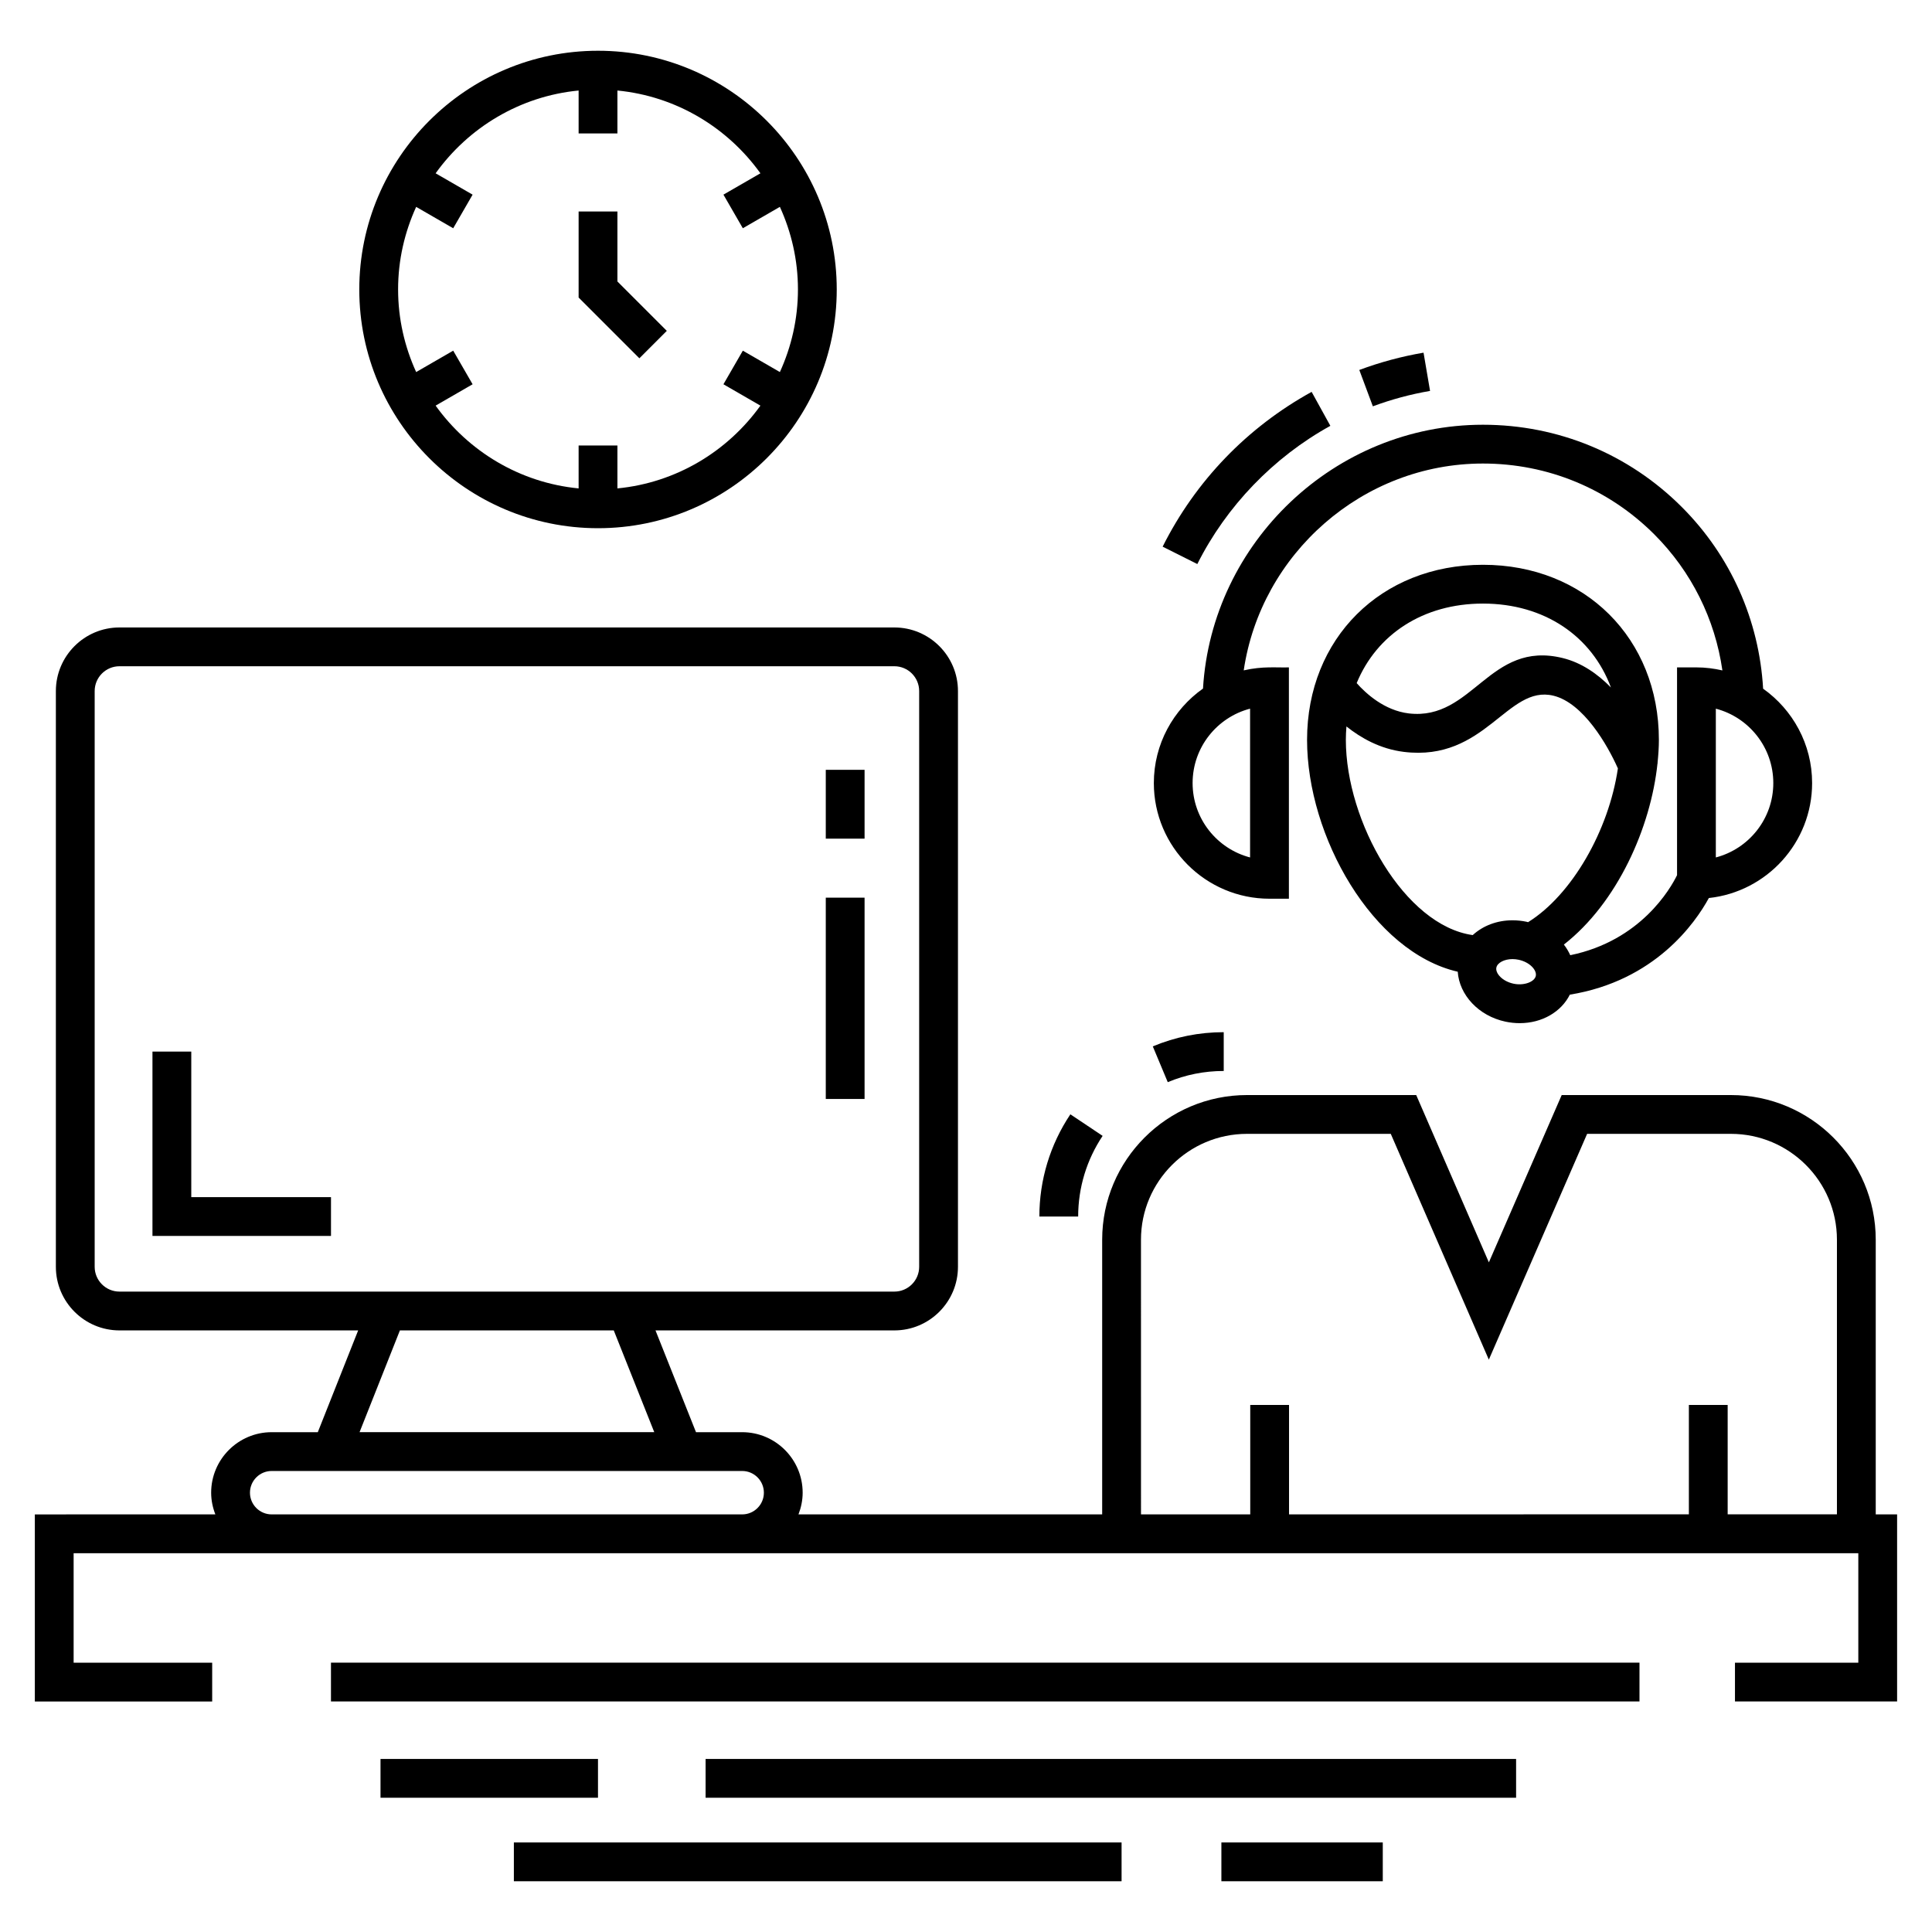
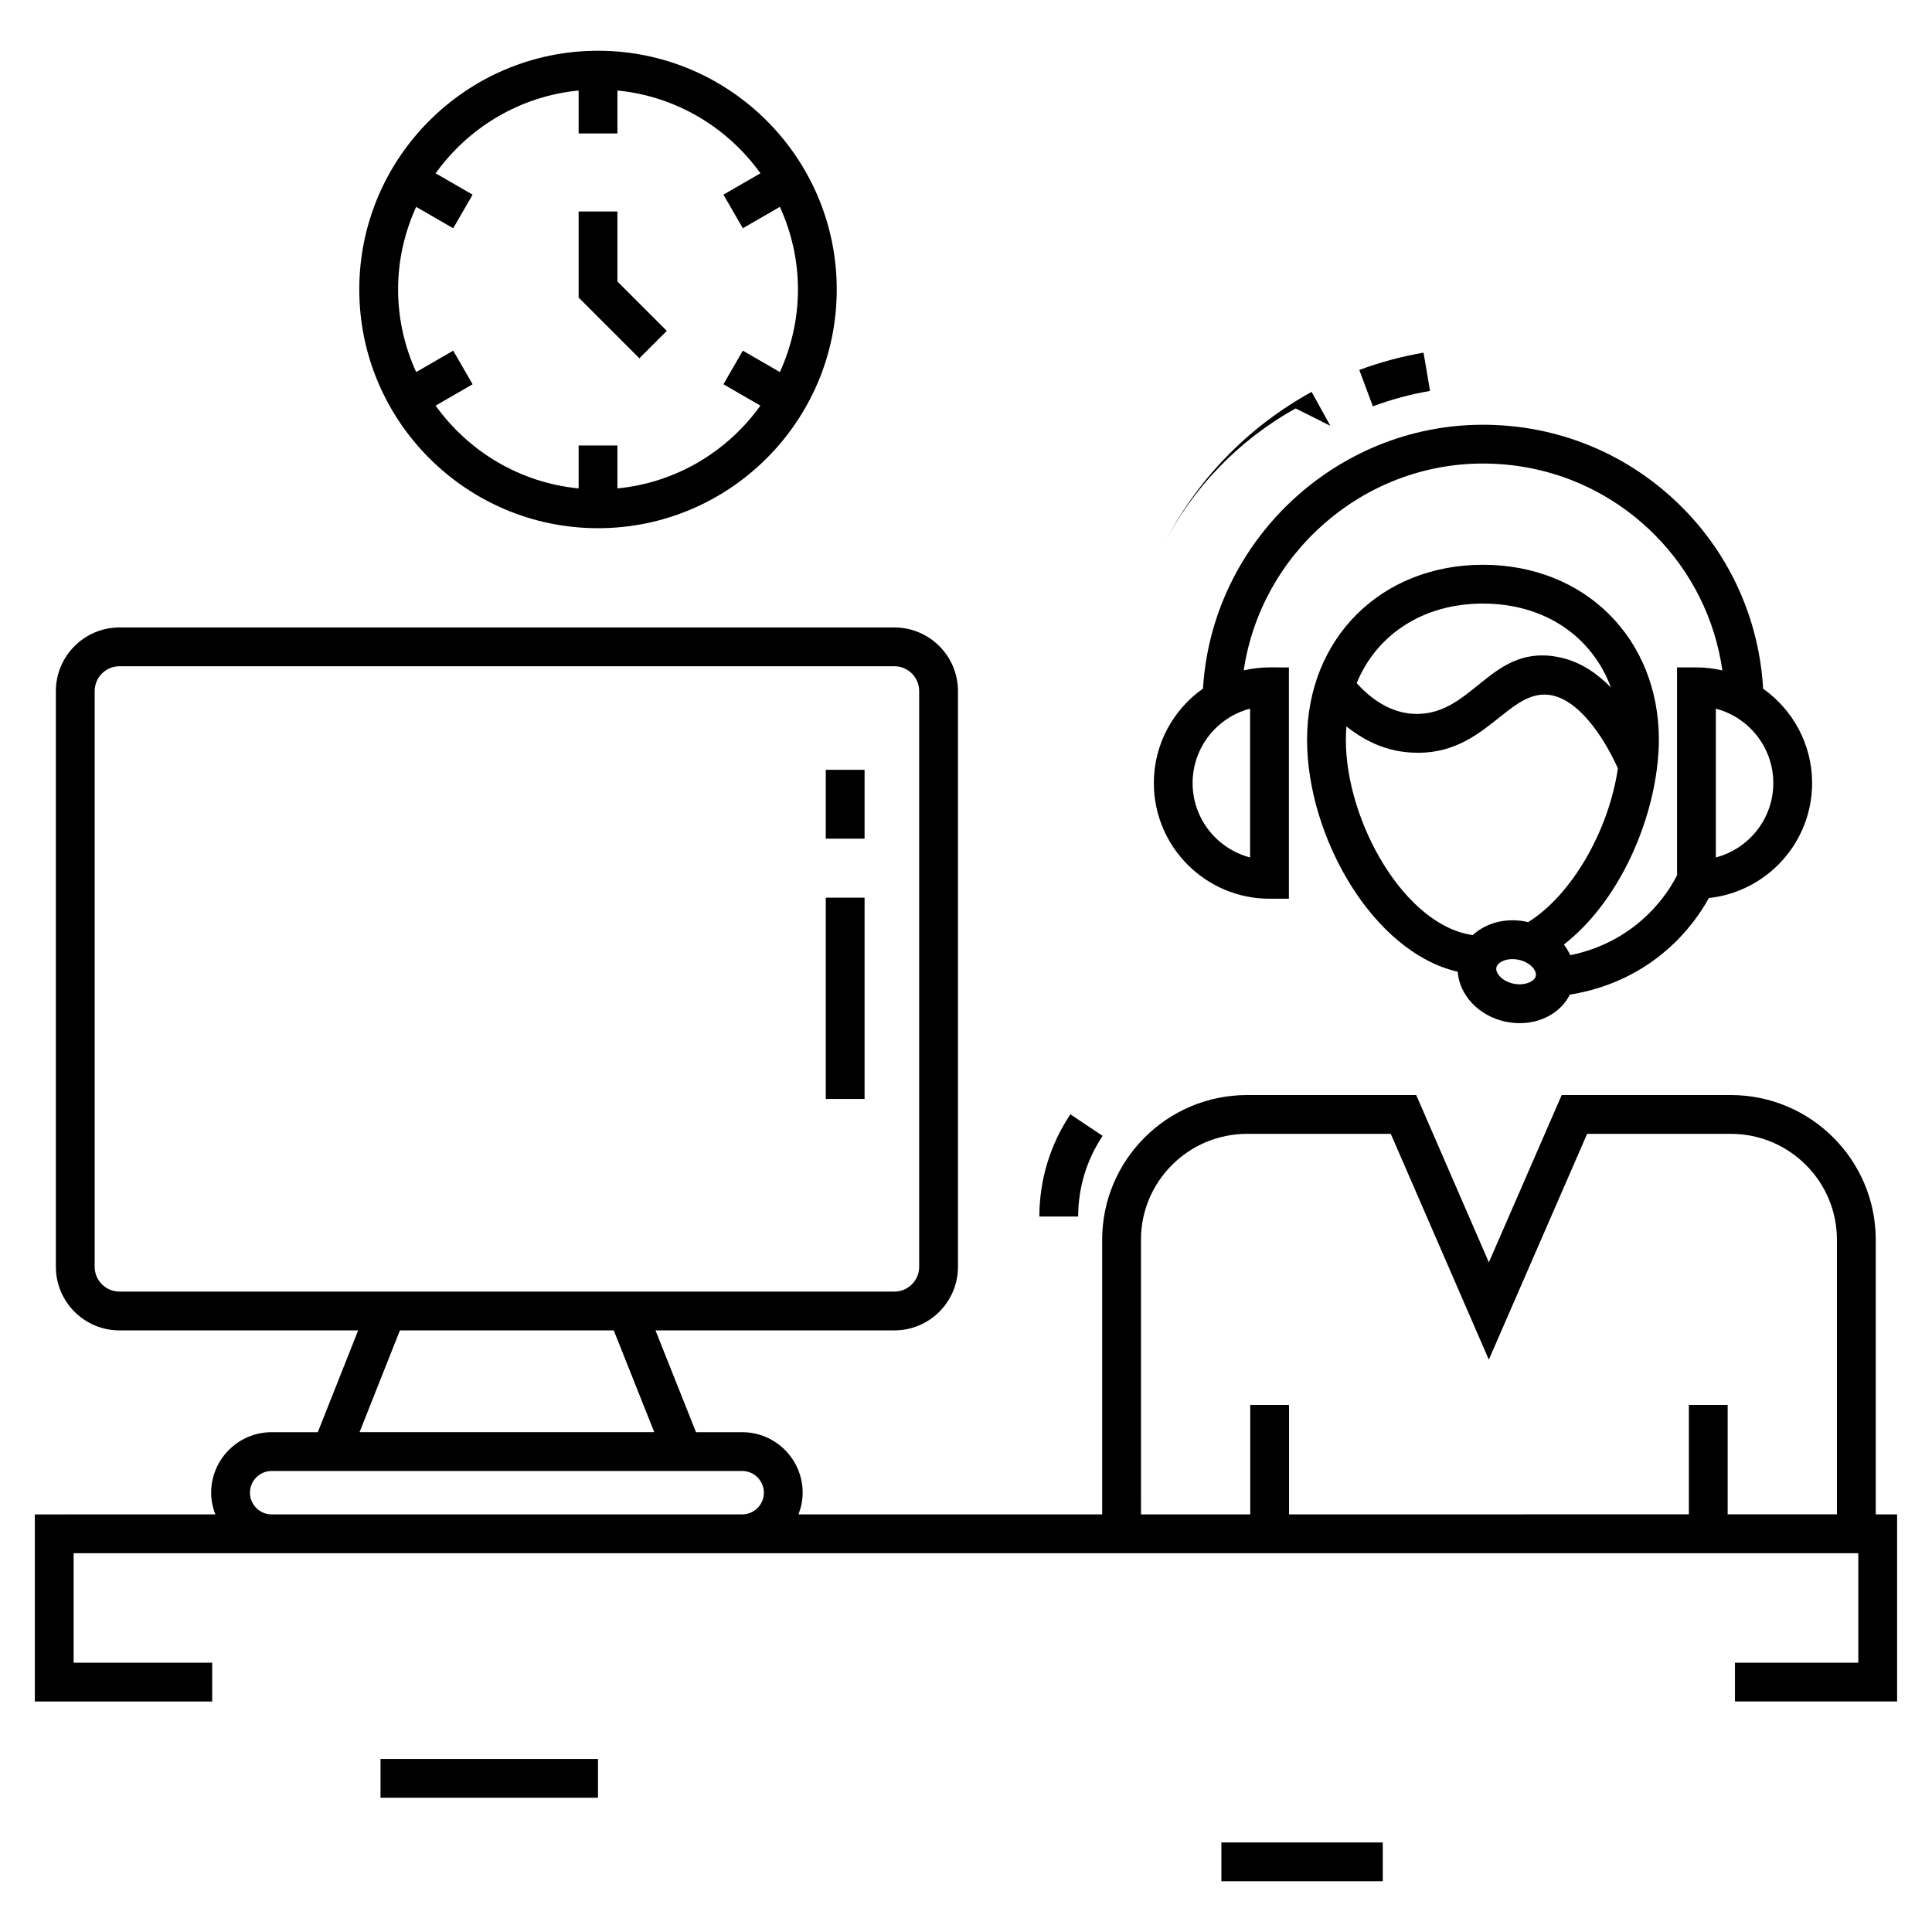
<svg xmlns="http://www.w3.org/2000/svg" fill="#000000" width="800px" height="800px" version="1.1" viewBox="144 144 512 512">
  <g>
    <path d="m480.43 382.17h5.141v-61.305c-3.445 0.102-6.887-0.367-11.973 0.793 4.547-30.855 31.449-54.816 63.395-54.816 17.176 0 33.305 6.672 45.422 18.785 9.867 9.871 16.086 22.461 18.039 36.043-2.215-0.508-4.512-0.805-6.879-0.805h-5.141v55.066c-1.691 3.469-9.582 17.371-28.297 21.207-0.453-0.988-1.012-1.934-1.695-2.816 14.137-11.031 23.027-30.949 24.816-48.043l0.055-0.02c-0.008-0.023-0.031-0.082-0.043-0.109 0.211-2.066 0.352-4.106 0.352-6.066 0-26.891-19.609-46.41-46.621-46.41s-46.617 19.52-46.617 46.41c0 25.523 17.348 56.23 39.93 61.434 0.414 6.125 5.492 11.711 12.66 13.234 1.242 0.262 2.508 0.395 3.758 0.395 5.965 0 11.016-3.004 13.289-7.551 22.539-3.66 33.23-18.98 36.844-25.609 15.359-1.648 27.363-14.68 27.363-30.469 0-10.32-5.144-19.449-12.984-25.008-1.051-18.168-8.59-35.184-21.559-48.152-14.055-14.055-32.77-21.797-52.688-21.797-39.219 0-71.863 31.121-74.191 69.918-7.867 5.555-13.027 14.699-13.027 25.039 0 16.902 13.75 30.652 30.652 30.652zm56.57-78.215c16.332 0 28.879 8.676 33.914 22.234-3.508-3.578-7.754-6.559-12.738-7.789-19.535-4.828-23.812 16.645-40.816 14.664-6.543-0.781-11.465-5.371-13.828-8.031 5.305-12.895 17.605-21.078 33.469-21.078zm-36.336 36.129c0-1.211 0.062-2.394 0.156-3.566 3.789 3.016 8.883 5.957 15.203 6.738 21.652 2.668 27.41-17.887 39.672-14.883 7.918 1.945 14.32 13.078 17.062 19.266-2.418 16.48-12.223 33.566-23.812 40.754-0.125-0.027-0.238-0.082-0.363-0.109-1.242-0.262-2.508-0.395-3.758-0.395-4.172 0-7.883 1.488-10.535 3.922-18.043-2.523-33.625-30.055-33.625-51.727zm44.441 64.605c-2.988-0.633-4.867-2.781-4.551-4.277 0.27-1.277 2.109-2.242 4.273-2.242 0.535 0 1.082 0.059 1.625 0.176 2.988 0.633 4.871 2.781 4.551 4.281-0.336 1.594-3.148 2.648-5.898 2.062zm53.609-33.457v-39.426c8.754 2.285 15.23 10.258 15.23 19.715s-6.477 17.43-15.23 19.711zm-123.43-39.426v39.426c-8.754-2.281-15.23-10.254-15.23-19.711 0-9.461 6.477-17.434 15.23-19.715z" />
    <path d="m522.98 247.6-1.727-10.137c-5.777 0.984-11.508 2.523-17.023 4.582l3.59 9.633c4.918-1.828 10.016-3.203 15.16-4.078z" />
-     <path d="m496.56 256.85-4.965-9c-17.102 9.43-30.754 23.613-39.484 41.02l9.191 4.609c7.684-15.32 20.203-28.328 35.258-36.629z" />
-     <path d="m468.3 427.82v-10.281c-6.508 0-12.832 1.266-18.797 3.762l3.965 9.484c4.703-1.969 9.691-2.965 14.832-2.965z" />
+     <path d="m496.56 256.85-4.965-9c-17.102 9.43-30.754 23.613-39.484 41.02c7.684-15.32 20.203-28.328 35.258-36.629z" />
    <path d="m436.21 445.02-8.551-5.715c-5.371 8.039-8.215 17.406-8.215 27.094h10.281c0.004-7.644 2.246-15.035 6.484-21.379z" />
-     <path d="m194.69 422.68h-10.285v48.855h47.312v-10.281h-37.027z" />
    <path d="m362.84 381.89h10.281v53.348h-10.281z" />
    <path d="m362.84 348.01h10.281v18.242h-10.281z" />
    <path d="m302.48 283.98c34.887 0 63.266-28.379 63.266-63.266s-28.379-63.266-63.266-63.266c-34.883 0-63.266 28.379-63.266 63.266 0 34.883 28.383 63.266 63.266 63.266zm-48.191-85.156 9.816 5.668 5.141-8.906-9.801-5.66c8.68-12.102 22.293-20.43 37.895-21.938v11.375h10.281v-11.375c15.605 1.512 29.219 9.836 37.898 21.938l-9.801 5.656 5.141 8.906 9.816-5.668c3.047 6.684 4.789 14.078 4.789 21.891 0 7.809-1.742 15.207-4.789 21.887l-9.816-5.668-5.141 8.906 9.801 5.66c-8.68 12.102-22.293 20.426-37.898 21.938v-11.375h-10.281v11.375c-15.605-1.512-29.215-9.836-37.895-21.938l9.801-5.66-5.141-8.906-9.816 5.668c-3.047-6.684-4.789-14.078-4.789-21.887-0.004-7.809 1.742-15.203 4.789-21.887z" />
    <path d="m320.71 231.68-13.09-13.09v-18.547h-10.281v22.805l16.102 16.102z" />
-     <path d="m231.71 584.62h346.77v10.281h-346.77z" />
    <path d="m641.09 545.33v-72.797c0-21.137-17.219-38.332-38.387-38.332h-44.836l-19.301 44.336-19.254-44.336h-44.836c-21.168 0-38.387 17.199-38.387 38.332v72.793l-80.484 0.004c0.691-1.793 1.109-3.719 1.109-5.75 0-8.84-7.191-16.035-16.031-16.035h-12.234l-10.734-26.973h63.305c9.293 0 16.852-7.562 16.852-16.852v-152.58c0-9.297-7.562-16.855-16.852-16.855h-205.36c-9.293 0-16.852 7.562-16.852 16.855v152.58c0 9.293 7.562 16.852 16.852 16.852h63.258l-10.695 26.973h-12.227c-8.84 0-16.035 7.195-16.035 16.035 0 2.031 0.418 3.961 1.113 5.75l-47.84 0.004v49.578h47v-10.281l-36.719-0.004v-29.012h472.96v29.012h-32.688v10.281h42.969v-49.578zm-194.72-72.797c0-15.469 12.609-28.051 28.105-28.051h38.094l25.988 59.84 26.047-59.84h38.098c15.496 0 28.105 12.582 28.105 28.051v72.785h-28.957v-28.992h-10.281v28.992l-105.96 0.004v-28.992h-10.281v28.992h-28.953zm-277.28 7.184v-152.58c0-3.625 2.945-6.574 6.57-6.574h205.36c3.625 0 6.57 2.949 6.57 6.574v152.58c0 3.625-2.945 6.57-6.57 6.57h-205.36c-3.625 0-6.57-2.945-6.57-6.57zm80.891 16.852h56.672l10.734 26.973h-78.102zm-33.984 48.762c-3.172 0-5.754-2.582-5.754-5.75 0-3.172 2.582-5.754 5.754-5.754h124.69c3.172 0 5.75 2.582 5.75 5.754s-2.582 5.75-5.75 5.75z" />
-     <path d="m330.99 610.14h214.79v10.281h-214.79z" />
    <path d="m244.84 610.14h57.633v10.281h-57.633z" />
    <path d="m467.68 632.27h42.77v10.281h-42.77z" />
-     <path d="m280.18 632.27h161.05v10.281h-161.05z" />
  </g>
</svg>